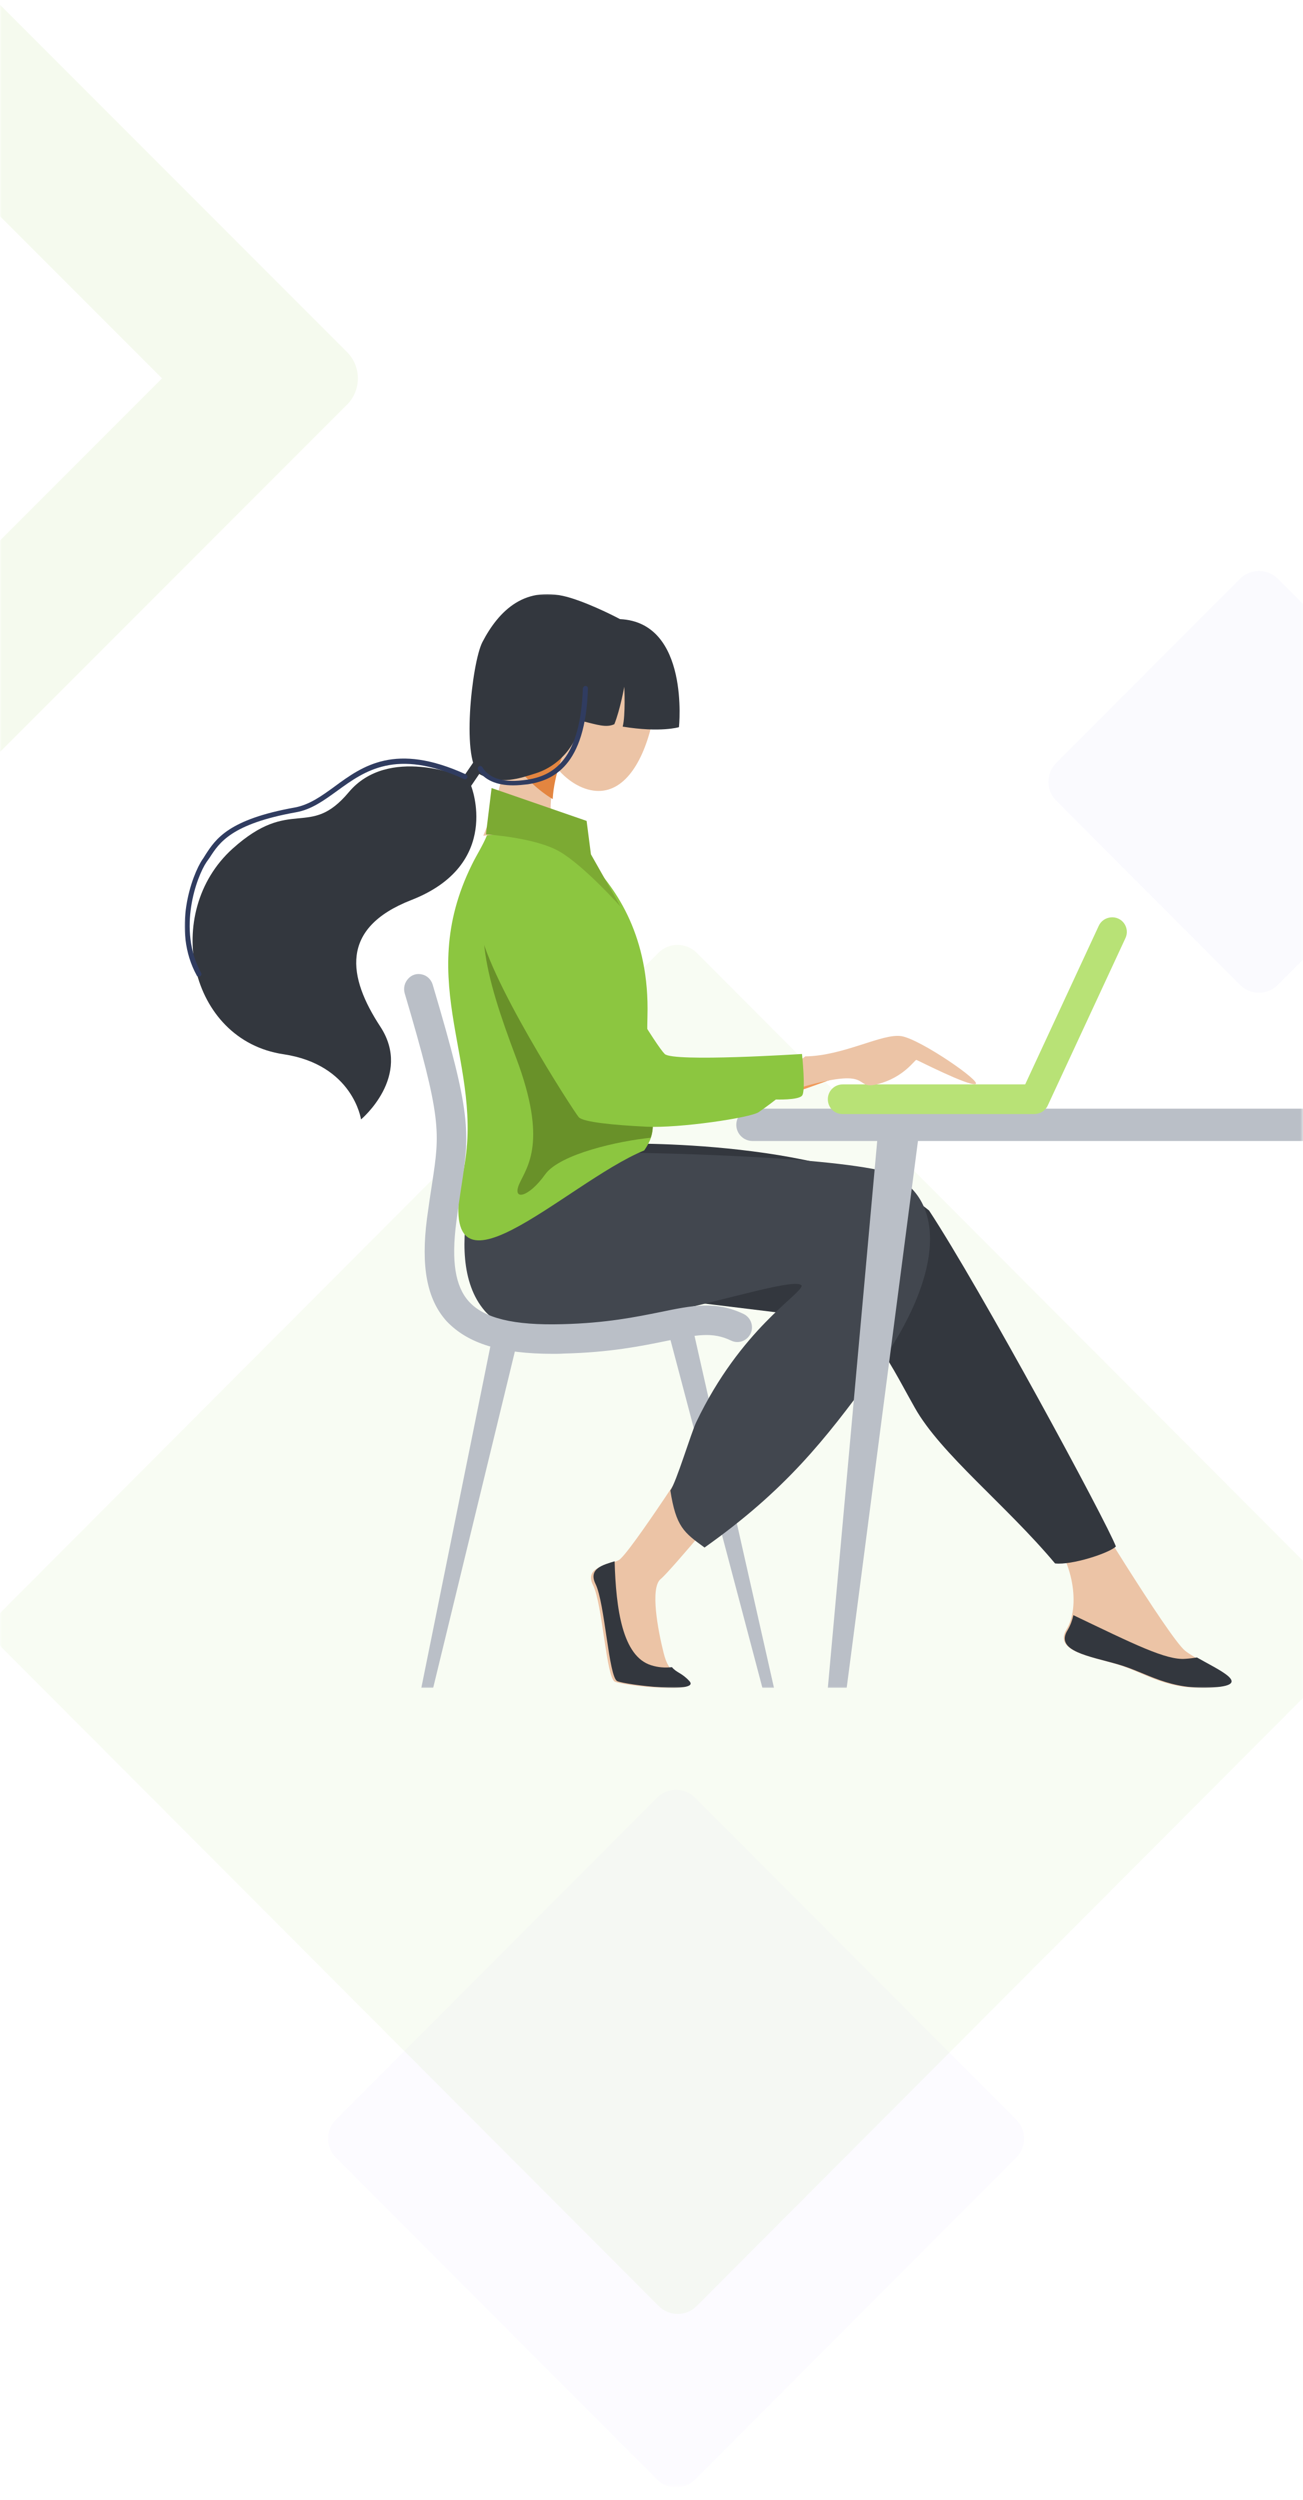
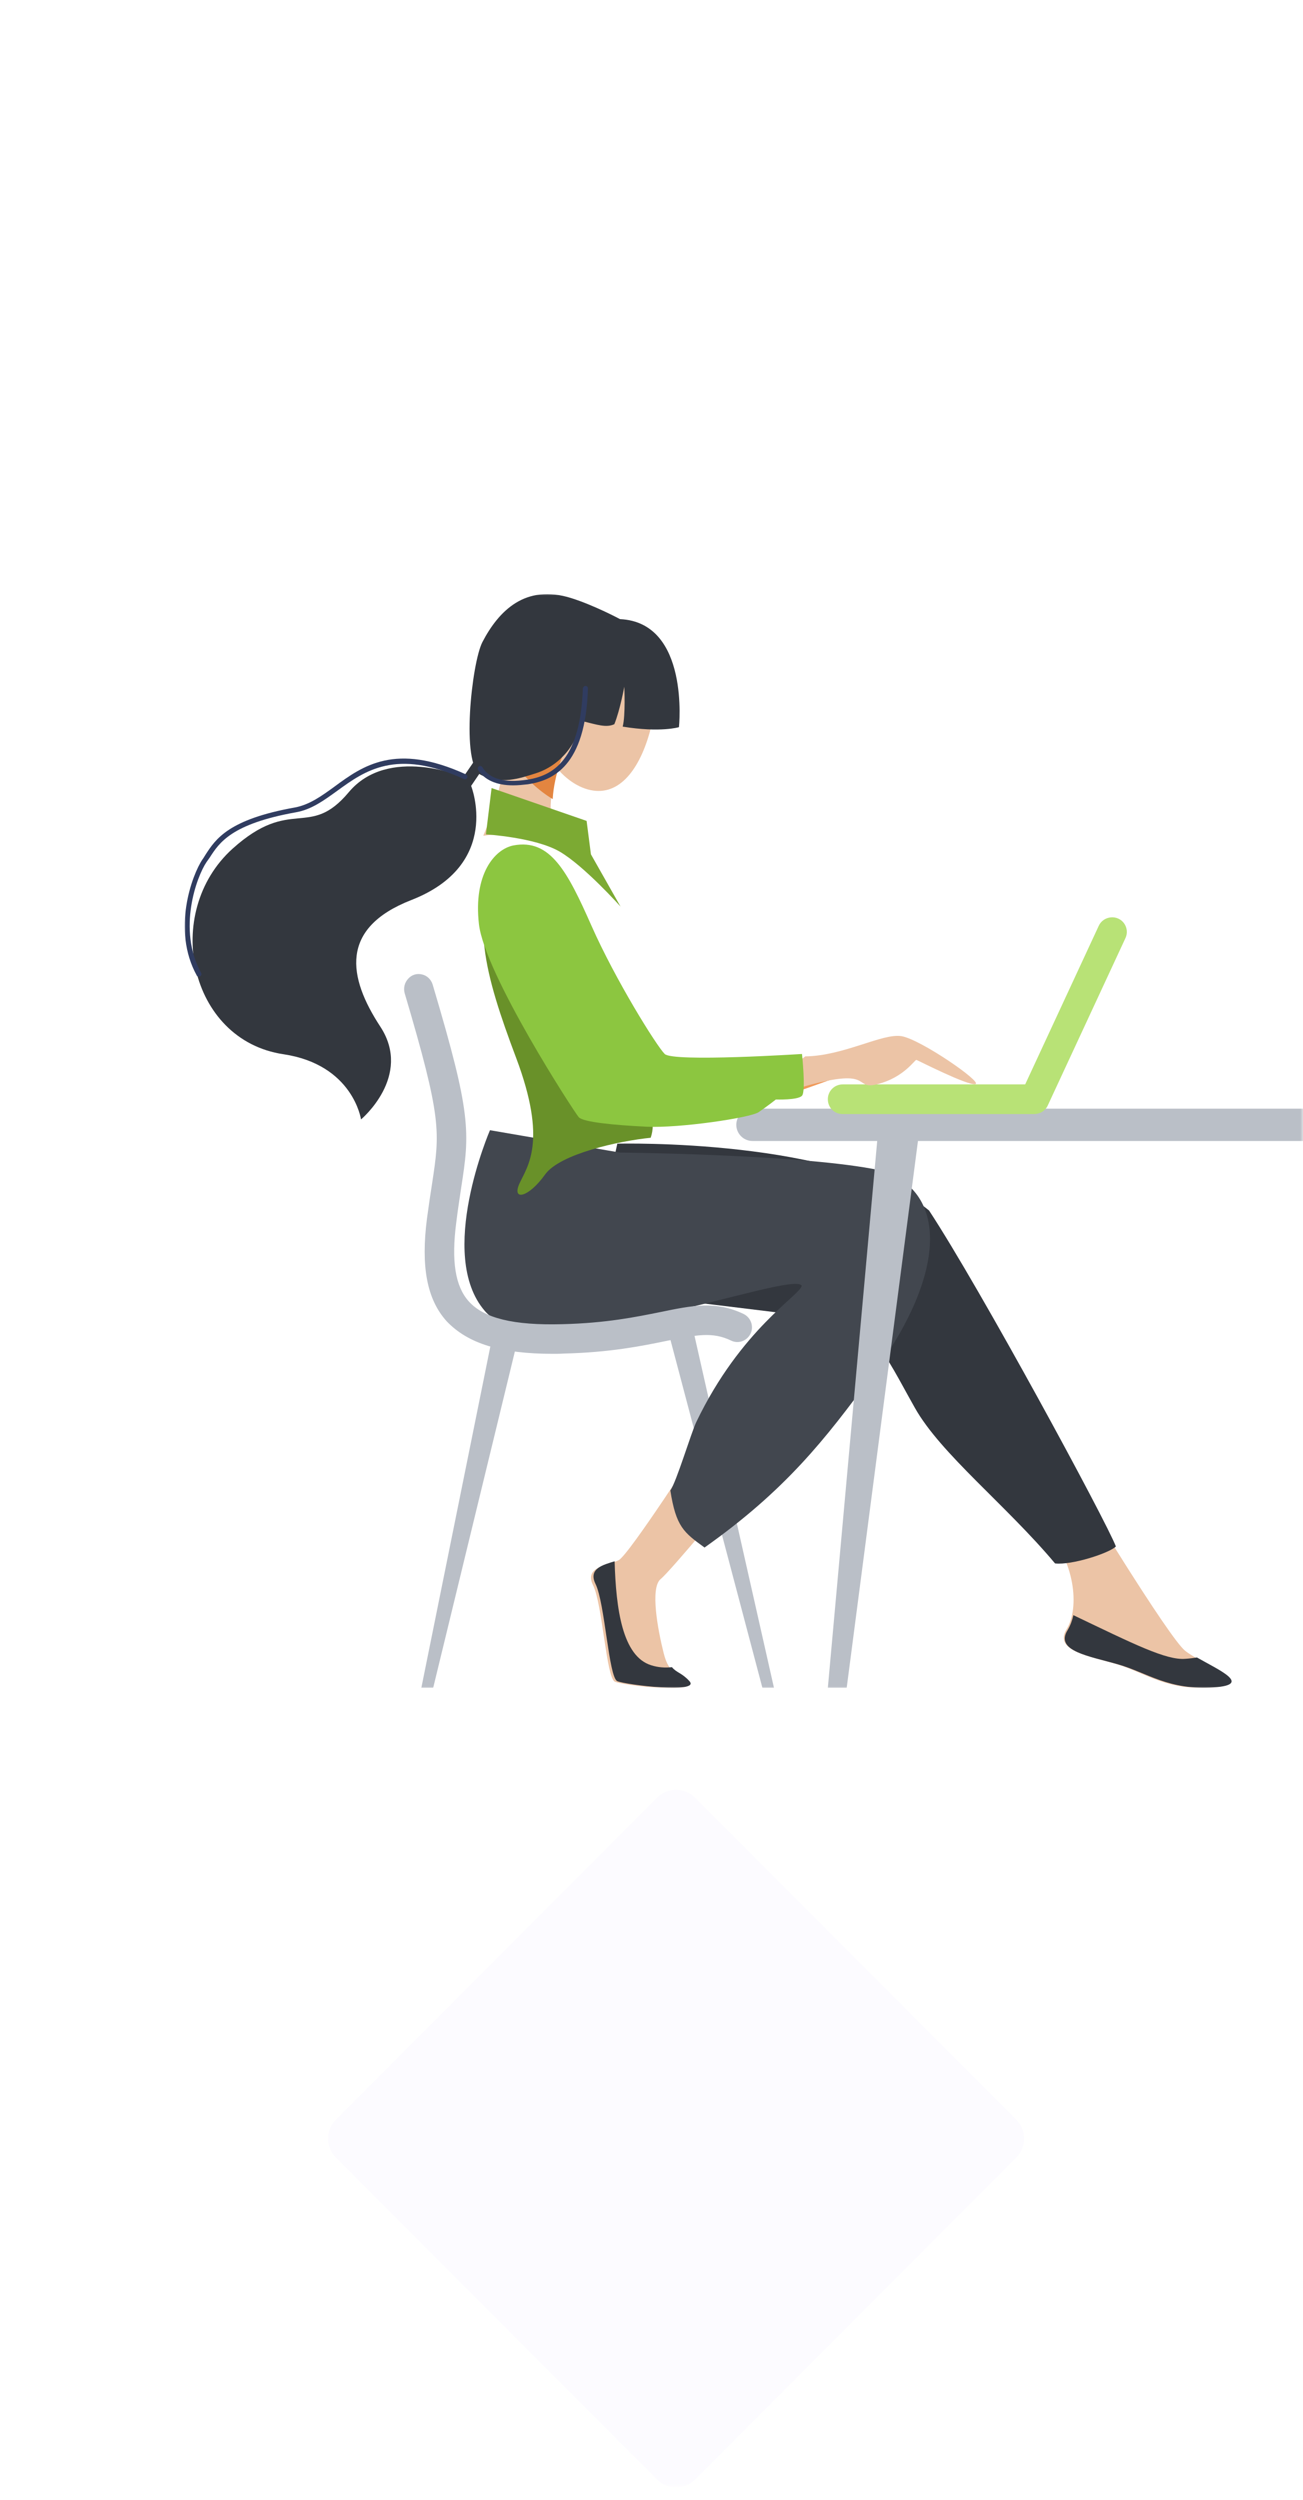
<svg xmlns="http://www.w3.org/2000/svg" version="1.1" id="Capa_1" x="0px" y="0px" viewBox="0 0 484 928" style="enable-background:new 0 0 484 928;" xml:space="preserve">
  <style type="text/css">
	.st0{filter:url(#Adobe_OpacityMaskFilter);}
	.st1{fill-rule:evenodd;clip-rule:evenodd;fill:#FFFFFF;}
	.st2{mask:url(#mask-2_00000077324793460339341290000016016588198706834587_);}
	.st3{opacity:2.579705e-02;fill-rule:evenodd;clip-rule:evenodd;fill:#7666F8;enable-background:new    ;}
	.st4{opacity:3.757440e-02;filter:url(#filter-3);enable-background:new    ;}
	.st5{fill-rule:evenodd;clip-rule:evenodd;fill:#7367F0;}
	.st6{opacity:6.594122e-02;fill-rule:evenodd;clip-rule:evenodd;fill:#8CC640;enable-background:new    ;}
	.st7{opacity:8.956473e-02;fill:#8CC640;enable-background:new    ;}
	.st8{filter:url(#Adobe_OpacityMaskFilter_00000042731874337779576750000007826219020409487521_);}
	.st9{mask:url(#mask-2_00000132789816681008910610000016021935060453912199_);}
	.st10{fill-rule:evenodd;clip-rule:evenodd;fill:#BABFC7;}
	.st11{fill:#ECC4A6;}
	.st12{fill-rule:evenodd;clip-rule:evenodd;fill:#33373E;}
	.st13{fill-rule:evenodd;clip-rule:evenodd;fill:#42474F;}
	.st14{fill-rule:evenodd;clip-rule:evenodd;fill:#8CC640;}
	.st15{fill-rule:evenodd;clip-rule:evenodd;fill:#699129;}
	.st16{fill:#E38540;}
	.st17{fill:#F09959;}
	.st18{fill-rule:evenodd;clip-rule:evenodd;fill:#B8E276;}
	.st19{fill-rule:evenodd;clip-rule:evenodd;fill:#7CAA33;}
	.st20{fill:#33373E;}
	.st21{fill:#303C60;}
</style>
  <filter filterUnits="objectBoundingBox" height="115.4%" id="filter-3" width="115.4%" x="-7.7%" y="-7.7%">
    <feGaussianBlur in="SourceGraphic" stdDeviation="3" />
  </filter>
  <g id="_xD83D__xDCDD_-Pages-New">
    <g id="Create-Account" transform="translate(0, -120)">
      <g id="Illustrations" transform="translate(0, 37)">
        <g id="illustration" transform="translate(0, 83)">
          <g id="Mask">
				</g>
          <defs>
            <filter id="Adobe_OpacityMaskFilter" filterUnits="userSpaceOnUse" x="-200.9" y="-26.6" width="758.3" height="949.8">
              <feColorMatrix type="matrix" values="1 0 0 0 0  0 1 0 0 0  0 0 1 0 0  0 0 0 1 0" />
            </filter>
          </defs>
          <mask maskUnits="userSpaceOnUse" x="-200.9" y="-26.6" width="758.3" height="949.8" id="mask-2_00000077324793460339341290000016016588198706834587_">
            <g class="st0">
              <rect id="path-1_00000047756156499320791690000014047010165158468791_" class="st1" width="484" height="928" />
            </g>
          </mask>
          <g id="Shape" class="st2">
            <g id="Rectangle" transform="translate(171.781, 447.64) rotate(-270) translate(-171.781, -447.64) translate(-308.219, 68.64)">
              <path class="st3" d="M699.6,292.6l119.5-119.3c3.9-3.9,10.2-3.9,14.1,0l119.5,119.3c3.9,3.9,3.9,10.2,0,14.1c0,0,0,0,0,0        L833.2,426c-3.9,3.9-10.2,3.9-14.1,0L699.6,306.7C695.7,302.8,695.7,296.5,699.6,292.6C699.6,292.6,699.6,292.6,699.6,292.6z" />
              <g class="st4">
-                 <path class="st5" d="M247.2,76.1l68.3-68.2c3.9-3.9,10.2-3.9,14.1,0l68.3,68.2c3.9,3.9,3.9,10.2,0,14.1c0,0,0,0,0,0         l-68.3,68.2c-3.9,3.9-10.2,3.9-14.1,0l-68.3-68.2C243.3,86.3,243.3,80,247.2,76.1C247.2,76.1,247.2,76.1,247.2,76.1z" />
-               </g>
-               <path class="st6" d="M386,292L630.1,48.4c3.9-3.9,10.2-3.9,14.1,0L888.3,292c3.9,3.9,3.9,10.2,0,14.1c0,0,0,0,0,0L644.2,549.8        c-3.9,3.9-10.2,3.9-14.1,0L386,306.2C382.1,302.3,382.1,296,386,292C386,292.1,386,292,386,292z" />
-               <path class="st7" d="M163,421.9c5.4-5.4,14.2-5.4,19.6,0l152.9,152.9c5.4,5.4,5.4,14.2,0,19.6L182.4,747.6        c-5.4,5.4-14.2,5.4-19.6,0L9.8,594.7c-5.4-5.4-5.4-14.2,0-19.6L163,421.9z M172.8,490.6l-94.3,94.3l94.1,94.1l94.3-94.3        L172.8,490.6z" />
+                 </g>
            </g>
          </g>
          <defs>
            <filter id="Adobe_OpacityMaskFilter_00000051344464843104047230000018249145161575154357_" filterUnits="userSpaceOnUse" x="68.5" y="220.5" width="507" height="406">
              <feColorMatrix type="matrix" values="1 0 0 0 0  0 1 0 0 0  0 0 1 0 0  0 0 0 1 0" />
            </filter>
          </defs>
          <mask maskUnits="userSpaceOnUse" x="68.5" y="220.5" width="507" height="406" id="mask-2_00000132789816681008910610000016021935060453912199_">
            <g style="filter:url(#Adobe_OpacityMaskFilter_00000051344464843104047230000018249145161575154357_);">
              <rect id="path-1_00000004531636299403348480000012972763018142892720_" class="st1" width="484" height="928" />
            </g>
          </mask>
          <g id="Untitled-1" class="st9">
            <g transform="translate(322, 423.5) scale(-1, 1) translate(-322, -423.5) translate(68, 220)">
              <path id="Rectangle_00000132769442547902341830000011856908778537530505_" class="st10" d="M6.5,191.5h290c3.3,0,6,2.7,6,6        l0,0c0,3.3-2.7,6-6,6H6.5c-3.3,0-6-2.7-6-6l0,0C0.5,194.2,3.2,191.5,6.5,191.5z" />
              <path id="Path" class="st11" d="M374.6,41.2c4.1,14.1-5.9,28.7-16.9,31.8c-11,3.1-18.8-6.5-22.9-20.7        c-4.1-14.1,1.5-28.1,12.5-31.1C358.3,18,370.5,27,374.6,41.2z" />
              <path id="Path_00000167367117688981670180000001740363272208958623_" class="st11" d="M314.9,314.5c0,0,27.5,42.7,31.3,44.6        c3.7,1.9,13,2.3,9.5,9.3c-3.5,7-4.9,34.4-8.1,35.8c-3.2,1.4-31.1,4.6-27,0c4.2-4.6,6.8-2.3,8.9-10.7        c2.1-8.4,5.1-24.1,1.1-27.4c-3.9-3.2-28.1-32.5-28.1-32.5L314.9,314.5z" />
              <path id="Path_00000181059104012902523900000017868073625756545973_" class="st11" d="M175.5,332.5c0,0-33.5,55.2-39.7,60.2        s-26.6,12.4-9.9,13.7c16.7,1.2,24.8-5.6,35.3-8.7c10.5-3.1,23.5-5,18.6-13c-5-8.1-2.9-25.7,7.8-36.9        C198.3,336.6,175.5,332.5,175.5,332.5z" />
              <path id="Path_00000081648664394649587940000002469047450964028602_" class="st12" d="M346.7,204.5c0,0-82.9-2.2-115.8,24.8        c-19.2,29.2-65.8,115.3-69.4,124.7c2.5,2.5,16.4,7,22.6,6.3c18.3-21.8,42.5-40.7,52.1-57.8c11.9-21.1,15.5-31.7,34.7-33.5        c19.2-1.9,62.7-8.1,75.7-8.1S346.7,204.5,346.7,204.5z" />
              <polygon id="Path_00000158023642504732420490000000167287248887341480_" class="st10" points="419.5,406.5 415.1,406.5         383.5,276.5 393.2,276.5       " />
              <polygon id="Path_00000137851772773780210800000018244735844154705336_" class="st10" points="288.5,406.5 292.8,406.5         328.5,271.5 319,271.5       " />
              <path id="Path_00000169533281218205654340000018092857638926074275_" class="st13" d="M394,199.5l-48.3,8.3        c0,0-64.2,0.6-93.6,6c-26.7,5-30.7,35.2,0,76.8c17.4,23.7,32.1,42.5,62.2,63.8c7.7-5.6,10.6-7.7,12.7-21.2        c-2.2-3-7.8-21.6-9.6-25.3c-16.6-34.7-38.9-47.3-39.2-50.7c3.7-6,98.8,31.5,117.7,9.4C414,245.7,394,199.5,394,199.5z" />
-               <path id="Path_00000096036444928701042130000001571688188508799106_" class="st14" d="M395.1,90c-12.7-1.8-25.7,0.6-37.8,9.4        c-10.6,10.8-22.6,28.5-21.8,57.8c0.9,37.2-5.8,39.6,1.2,49.8c29.2,12,79,63.6,67.3,8.3c-8.5-40.1,18.7-69.9-3.3-114.4        C399,97.4,396.7,93.9,395.1,90z" />
              <path id="Path_00000081647325330454813710000000660293017618803592_" class="st15" d="M335.5,171.1        c-0.6,19.4-3.3,25.2-1.2,31.2c11.9,1.2,33.7,6,39.2,13.6c6.2,8.7,12.4,9.9,9.6,3.5c-2.9-6.4-10.6-15.5,1.2-46.8        c11.8-31.3,17.5-52.4,5.8-74.1L335.5,171.1z" />
              <path id="Path_00000149374871629230750050000017422648861458346893_" class="st11" d="M396.5,90.2        c-7.9-18.2-9.8-38.7-9.8-38.7l-20.6,6c0,0,11.7,25.7,0.5,34.9c-2.8,2.3-5.5,4.7-8,7.2C370.7,90.9,383.7,88.5,396.5,90.2z" />
              <path id="Path_00000024706213282894084450000010835764912305224582_" class="st16" d="M386.7,55.3c-1.2-1.1-2.7-2.4-4.4-3.8        l-16.8,4.9l0,0.1c0.4,0.9,4.7,10.7,5.2,20.1c5-3,10.5-7.8,16.8-16.3C387.2,58.4,386.9,56.7,386.7,55.3z" />
              <path id="Path_00000168803683981087664080000012058884627983557786_" class="st17" d="M381.5,96.1        c-21.2,7.4-18.8,29.7-38.3,62.6c-10.1,17-19.5,16.8-19.5,16.8c-17.5-0.1-34.9-1.2-52.3-3.3c-17.9-2.2-19.1,3.1-6.6,7.6        c25.1,9,51.2,18.7,72.3,16.3c21-2.3,57-56,58.9-70C398.5,106.8,392.1,92.4,381.5,96.1z" />
              <path id="Path_00000052089088222531969150000010290264323485489078_" class="st10" d="M370.6,282.5c-1.3,0-2.6,0-4-0.1        c-17.2-0.4-28.9-2.8-38.2-4.7c-11-2.2-17-3.5-24-0.1c-2.7,1.3-5.9,0.1-7.2-2.6c-1.3-2.7-0.1-6,2.6-7.3        c10.3-4.9,18.9-3.2,30.9-0.7c9,1.8,20.1,4.1,36.4,4.5c18.1,0.5,29.2-2.2,34.8-8.5c5-5.6,6.5-14.9,4.6-29.4        c-0.6-5-1.3-9.1-1.8-12.7c-1.6-10.3-2.6-17.1-1.3-27.6c1.2-9.8,4.4-22.7,11.9-47.9c0.6-1.9,2.1-3.3,3.9-3.7        c1.9-0.5,3.9,0.1,5.2,1.6c1.3,1.4,1.8,3.4,1.3,5.3c-13.9,46.9-13.1,51.5-10.2,70.7c0.6,3.7,1.2,7.9,1.9,13        c2.3,17.9,0,30-7.3,38.1C402.2,278.7,390,282.5,370.6,282.5z" />
              <path id="Path_00000121276424410610711520000000155659519054450825_" class="st12" d="M177.3,379.5        c-22.4,10.7-34.5,16.8-41.6,16.2c-1.7-0.1-3.1-0.3-4.3-0.5c-8,4.6-20.7,10.1-6.4,11.1c16.9,1.2,25-5.5,35.6-8.5        c10.6-3.1,23.8-4.9,18.8-12.8C178.4,383.3,177.7,381.4,177.3,379.5L177.3,379.5z" />
              <path id="Path_00000006687043225757862250000018017054425863275693_" class="st12" d="M347.7,359.5        c-0.5,17.7-2.9,35.3-13.6,38.6c-2.5,0.8-5.1,1-7.7,0.7c-1.7,2.1-3.7,2.1-6.5,5.2c-4.2,4.7,23.5,1.4,26.8,0        c3.2-1.4,4.6-29.1,8.1-36.1C357.6,362.2,351.9,360.8,347.7,359.5z" />
              <path id="Path_00000168099566815008294470000001590094869723149976_" class="st18" d="M263,193.5h-71.2c-2.1,0-4.1-1.2-5-3.2        l-28.8-62c-0.9-1.8-0.7-3.9,0.4-5.5c1.1-1.6,3-2.5,5-2.3s3.7,1.4,4.5,3.2l27.3,58.8H263c3,0,5.5,2.4,5.5,5.5        C268.5,191.1,266.1,193.5,263,193.5L263,193.5z" />
              <path id="Path_00000022560804936874853790000013531126745115428512_" class="st11" d="M276.9,172.1        c-14.4-0.2-28.7-8.7-35.8-7.5s-30.3,17.2-27.4,17.8s21.3-8.8,21.9-9c0.6-0.1,4.6,6.5,14.4,9s0.1-7.3,30.5,1.8        C300.3,190.2,276.9,172.1,276.9,172.1z" />
              <path id="Path_00000013156013789974798590000009441650990774417833_" class="st19" d="M393.4,72.5l2.1,17.2        c0,0-18.3,1.1-27.4,6.4c-9.1,5.3-22.6,20.4-22.6,20.4l11-19.4l1.6-12.4L393.4,72.5z" />
              <path id="Path_00000055680141046163742770000003725944709873441675_" class="st14" d="M385.3,93.8c-13.7-2.6-20.1,9.7-29,29.8        c-8.9,20.1-24.1,44.5-27.2,47.6s-51,0-51,0s-1.5,13.9,0,15.5c1.5,1.7,9.7,1.4,9.7,1.4s3.3,2.6,6.4,4.7        c3.1,2.1,29.4,6,41.7,5.4c12.2-0.6,23.4-1.7,25.1-3.5c1.7-1.9,35-53.2,37.1-71.7S392.3,95.2,385.3,93.8z" />
              <path id="Path_00000092457950286561508440000015750977831807035550_" class="st20" d="M345.7,9.8c-26,1.2-21.9,40.1-21.9,40.1        s6.8,2.1,20.9-0.2c-1.1-4.2-0.6-14.8-0.6-14.8s1.6,8.7,3.7,13.9c3,1.4,6.4,0.2,12.1-1.2c3,12.3,11.3,17.6,17,19.4        c6.3,2,13,4.3,20.5,0.6c7.5-3.7,3.4-41.6-0.6-49.3C390.8,6.8,380.9-3.4,363.8,2C355.2,4.7,345.7,9.8,345.7,9.8z" />
              <path id="Path_00000000932293915966183530000014357759089705749916_" class="st20" d="M390.5,56.3L401,71.7        c0,0-11.7,29.2,22.3,42.4c26.6,10.4,23.5,28.6,11.4,47c-12,18.4,7.2,34.4,7.2,34.4s2.9-20.3,28.8-24.2        c35.2-5.2,45.2-52.6,18.9-76.3c-21.8-19.6-28.4-3.4-43.1-20.9c-14.7-17.6-42.6-5.7-42.6-5.7l-10.2-14.9L390.5,56.3z" />
              <path id="Path_00000121958778499071568220000016634614773055120568_" class="st21" d="M502.2,142.5c-0.2,0-0.3,0-0.5-0.1        c-0.2-0.1-0.4-0.3-0.5-0.6c-0.1-0.2,0-0.5,0.1-0.7c8.9-16.2,1.6-35.8-2-41.1c-0.4-0.6-0.8-1.1-1.2-1.7        c-3.6-5.6-8.1-12.5-32-16.8c-5.8-1-10.4-4.4-15.4-8c-10.2-7.4-21.8-15.8-46.9-4.4c-0.3,0.2-0.7,0.2-1,0s-0.5-0.5-0.4-0.9        c0-0.4,0.3-0.6,0.6-0.8c26.1-11.9,38.2-3.2,48.8,4.6c4.8,3.5,9.3,6.7,14.6,7.7c24.7,4.4,29.5,11.7,33.3,17.6        c0.4,0.6,0.7,1.2,1.1,1.7c3.8,5.6,11.5,26.1,2.1,43.1C502.9,142.3,502.5,142.5,502.2,142.5L502.2,142.5z" />
              <path id="Path_00000007420867426711280230000005116550089323679407_" class="st21" d="M385.4,71.5c-1.9,0-3.7-0.2-5.5-0.4        c-9.1-1.4-21.4-6.5-22.3-35.6c0-0.5,0.4-0.9,0.9-0.9c0.5,0,0.9,0.4,1,0.9c0.4,12,2.8,20.9,7.1,26.4c3.3,4.2,7.6,6.6,13.6,7.5        c8.4,1.3,14-0.3,16.6-4.6c0.2-0.3,0.5-0.5,0.8-0.5s0.7,0.2,0.8,0.5c0.2,0.3,0.2,0.7,0,1C396,69.5,391.6,71.5,385.4,71.5z" />
              <polygon id="Path_00000181784355738216384340000015480416744383306678_" class="st10" points="268.5,406.5 261.5,406.5         234.5,199.5 249.8,199.5       " />
            </g>
          </g>
        </g>
      </g>
    </g>
  </g>
</svg>